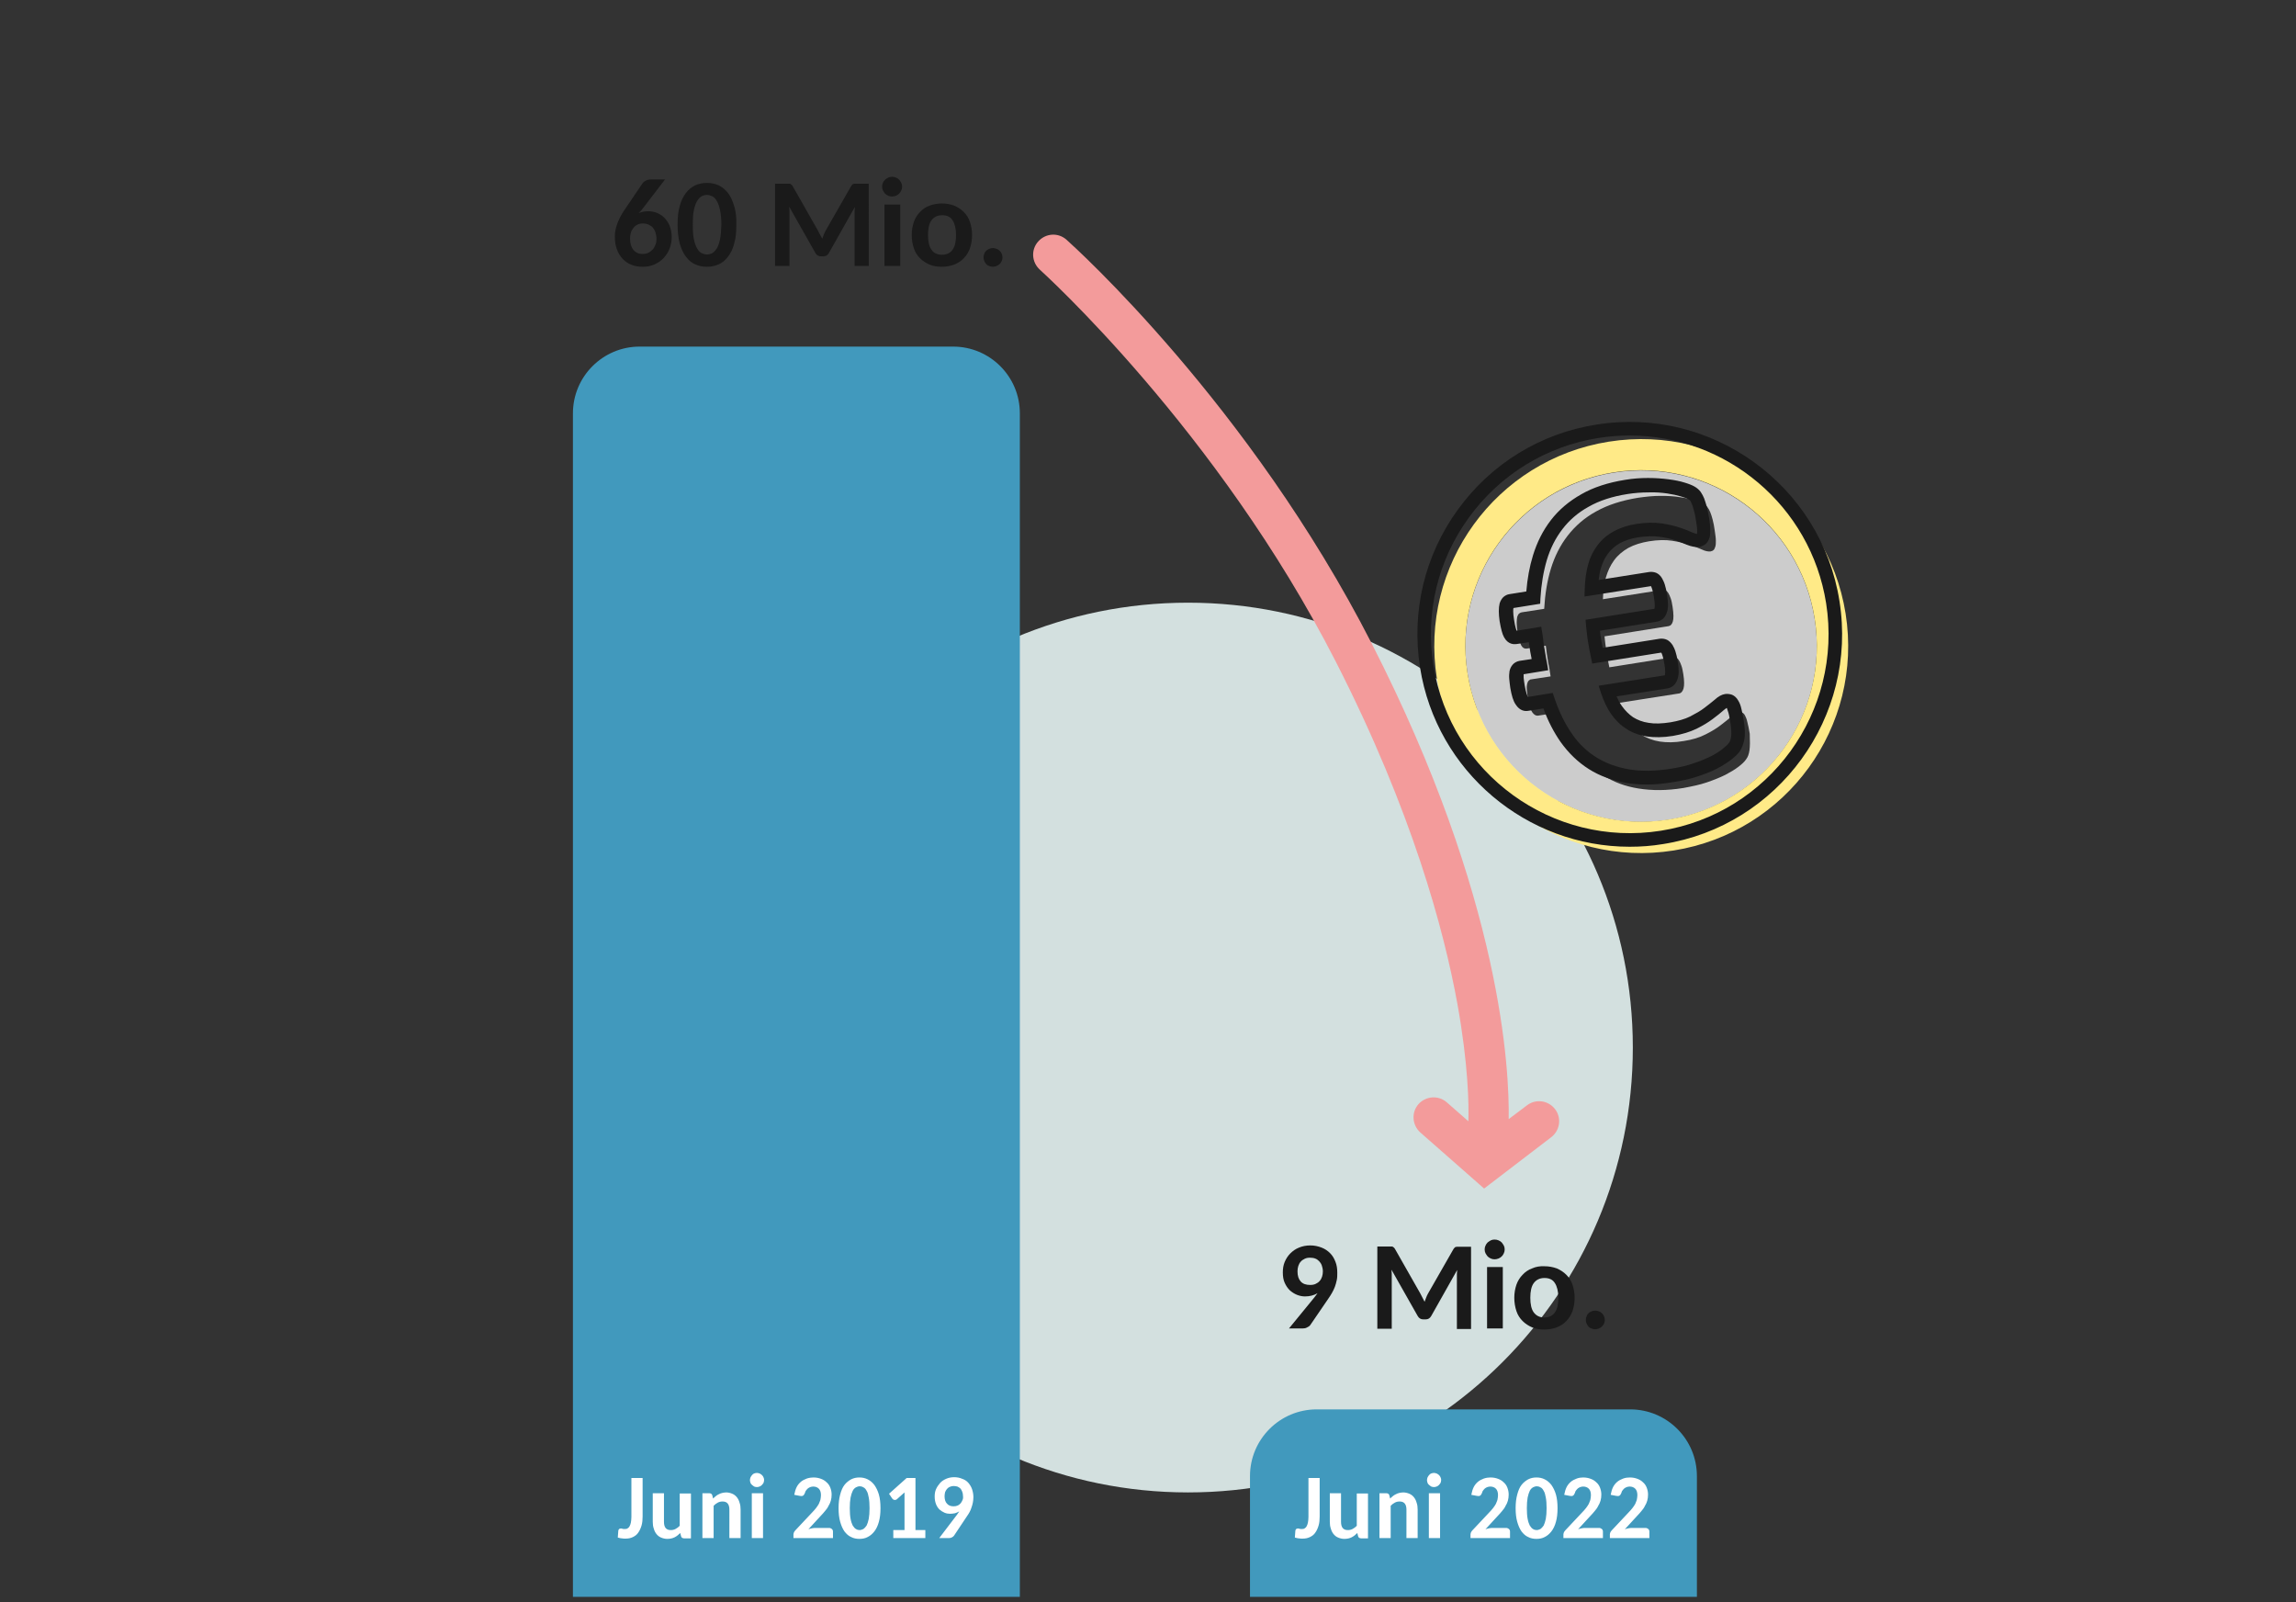
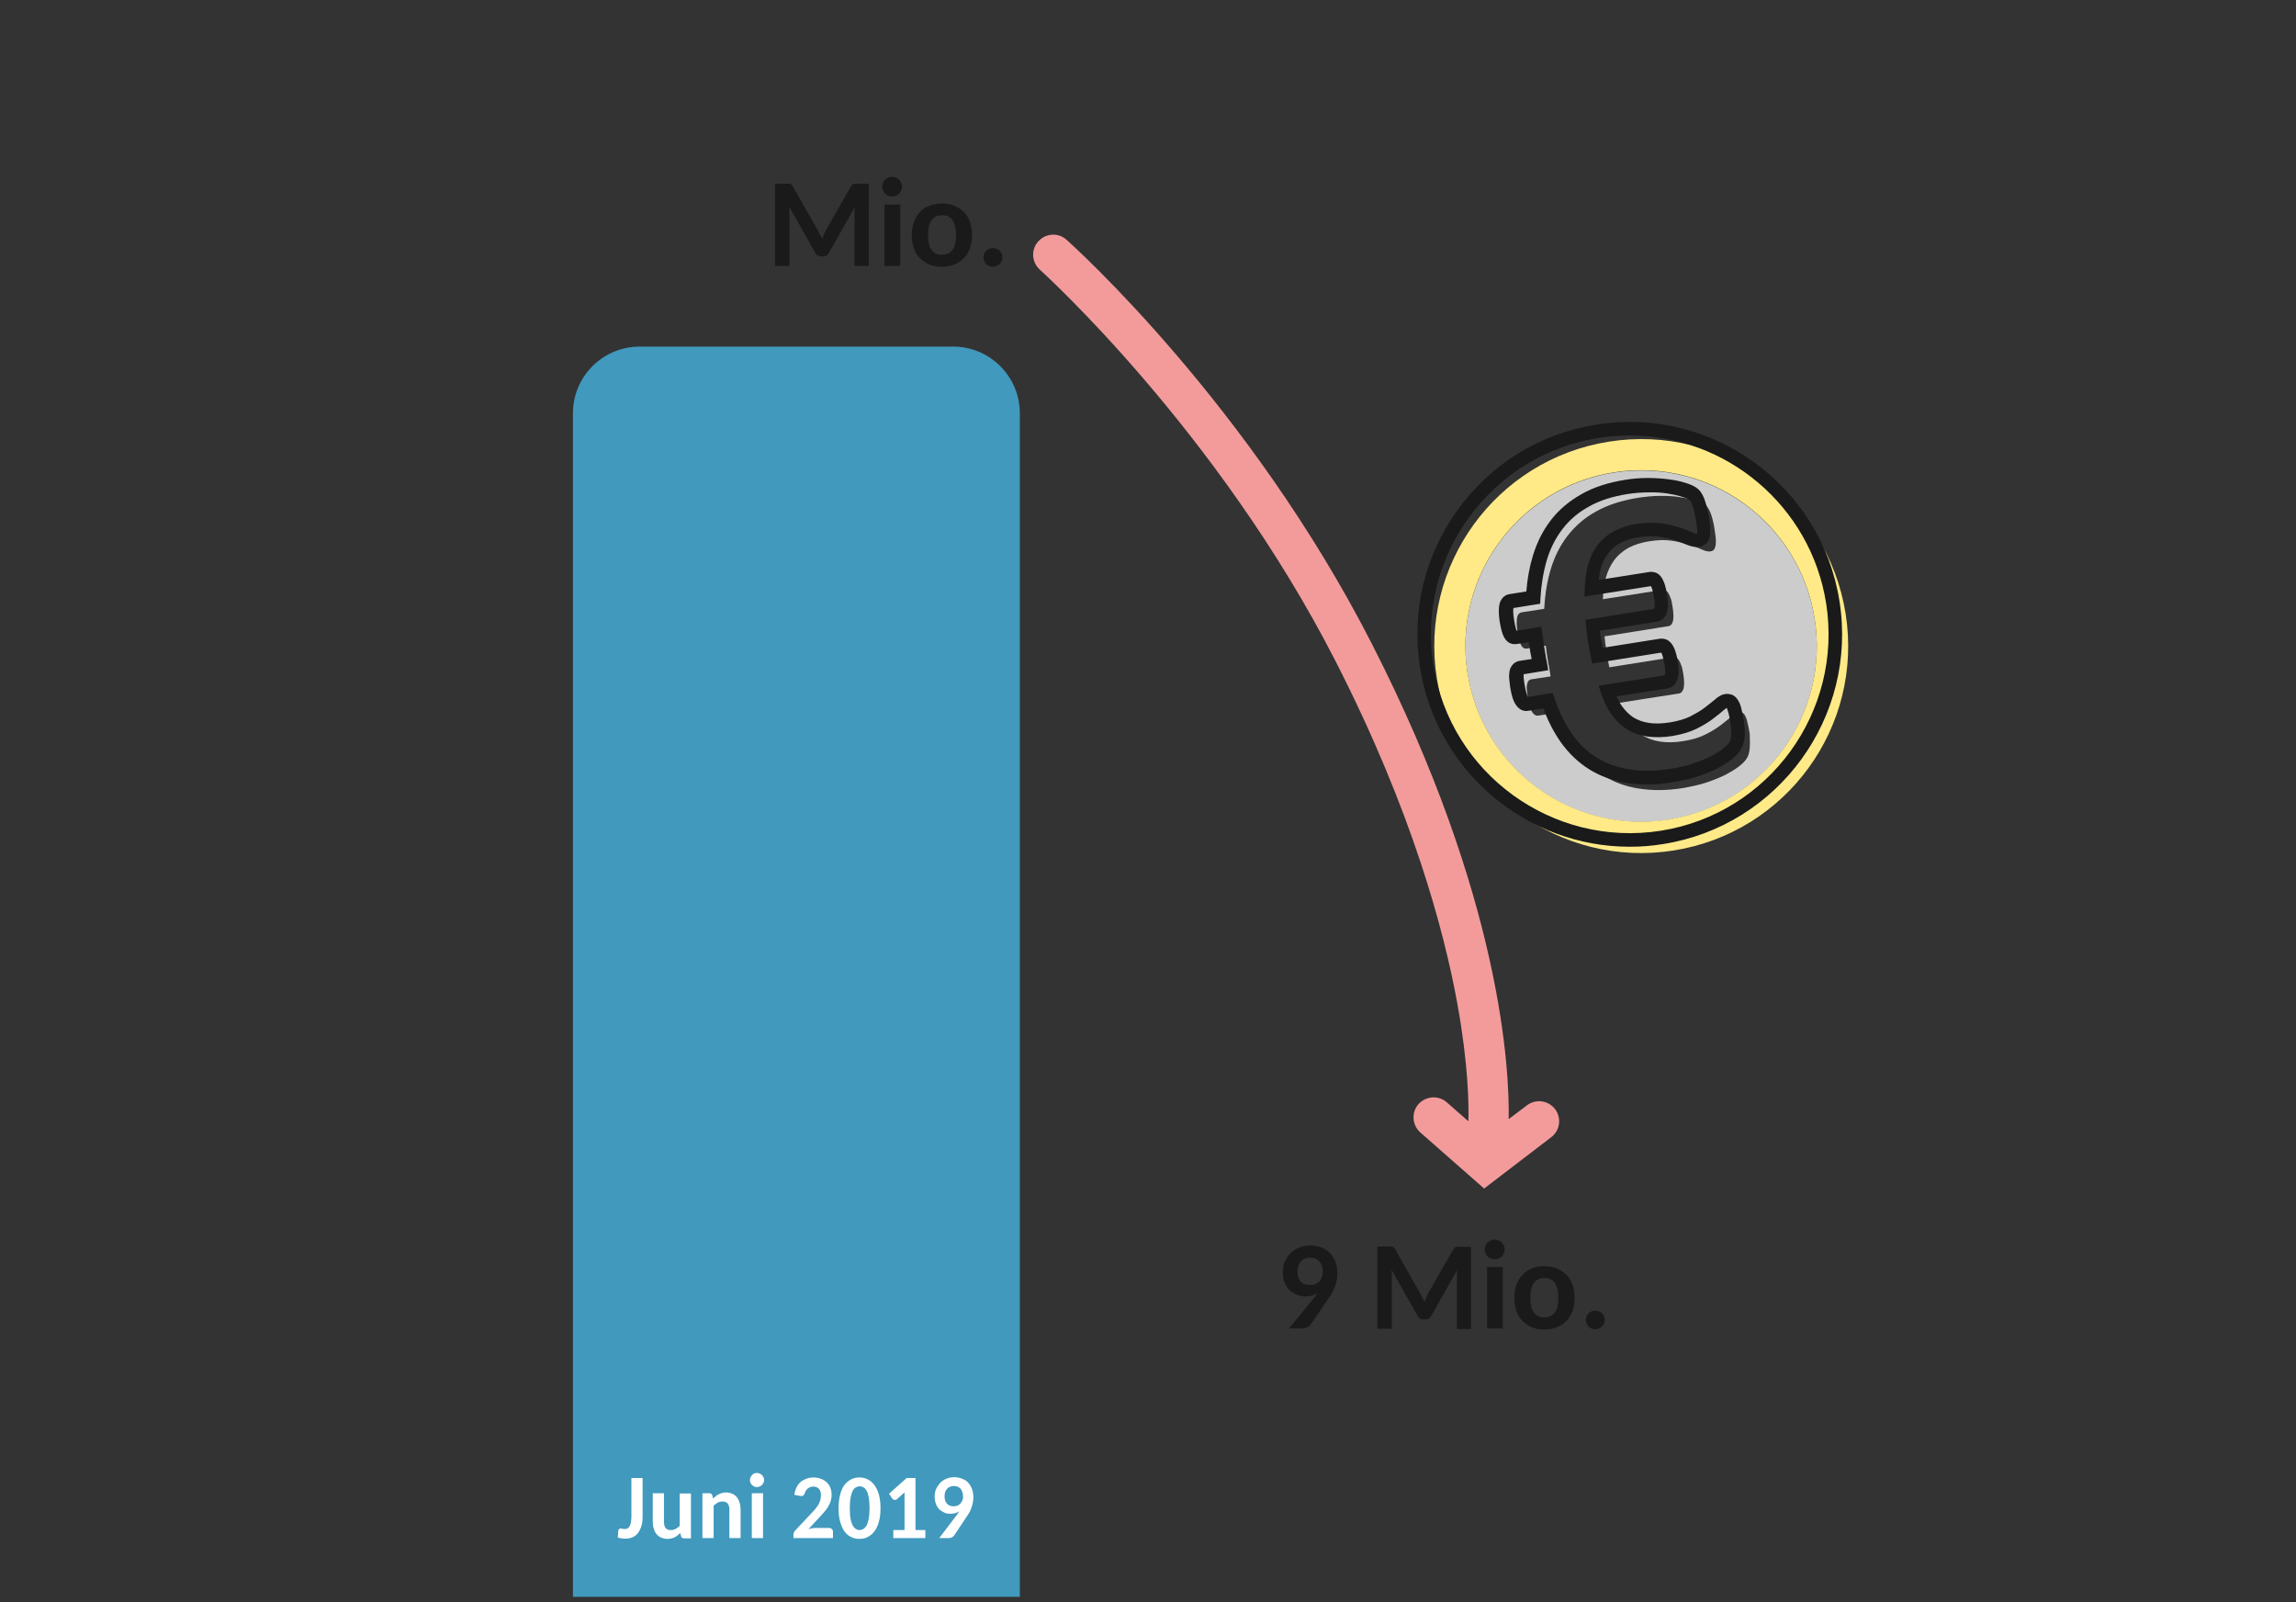
<svg xmlns="http://www.w3.org/2000/svg" version="1.1" id="Ebene_1" x="0px" y="0px" width="860px" height="600px" viewBox="0 0 860 600" style="enable-background:new 0 0 860 600;" xml:space="preserve">
  <rect x="0" y="0" width="860" height="600" fill="#333333" stroke="none" />
  <style type="text/css">
	.st0{fill:#D3E0DF;}
	.st1{fill:#1A1A1A;}
	.st2{fill:#4199BD;}
	.st3{fill:#FFFFFF;}
	.st4{fill:#CCCCCC;}
	.st5{fill:#FFEA87;}
	.st6{fill:#F39B9B;}
</style>
  <g>
    <g>
-       <path class="st0" d="M611.6,392.3c0,92-74.6,166.6-166.6,166.6c-92,0-166.6-74.6-166.6-166.6c0-92,74.6-166.6,166.6-166.6    C537,225.7,611.6,300.3,611.6,392.3L611.6,392.3z" />
-     </g>
+       </g>
    <g>
-       <path class="st1" d="M240.2,78.8l8.9-11.6h-5.2c-0.7,0-1.3,0.1-1.9,0.4c-0.6,0.3-1,0.6-1.3,1l-6.9,10.2c-1.2,1.7-2,3.4-2.6,5    c-0.6,1.6-0.9,3.2-0.9,4.7c0,1.7,0.2,3.3,0.7,4.7c0.5,1.4,1.2,2.6,2.1,3.6c0.9,1,2,1.8,3.3,2.3c1.3,0.6,2.8,0.8,4.4,0.8    c1.6,0,3.1-0.3,4.4-0.9c1.3-0.6,2.5-1.4,3.4-2.4c0.9-1,1.7-2.1,2.2-3.5c0.5-1.3,0.8-2.7,0.8-4.3c0-1.6-0.3-3-0.8-4.3    c-0.5-1.2-1.2-2.2-2-3c-0.8-0.8-1.8-1.4-2.8-1.8c-1.1-0.4-2.1-0.6-3.2-0.6c-0.7,0-1.3,0.1-1.9,0.2c-0.6,0.1-1.1,0.3-1.7,0.5    L240.2,78.8L240.2,78.8z M236.3,87.1c0.2-0.7,0.6-1.3,1-1.8c0.4-0.5,0.9-0.9,1.5-1.2c0.6-0.3,1.2-0.4,2-0.4c0.8,0,1.4,0.1,2.1,0.4    c0.6,0.3,1.2,0.6,1.6,1.1c0.4,0.5,0.8,1.1,1,1.8c0.2,0.7,0.4,1.5,0.4,2.4c0,0.8-0.1,1.6-0.4,2.3c-0.3,0.7-0.6,1.3-1.1,1.8    c-0.5,0.5-1,0.9-1.6,1.2c-0.6,0.3-1.3,0.4-2,0.4c-0.8,0-1.5-0.1-2.1-0.4c-0.6-0.3-1.1-0.7-1.5-1.2c-0.4-0.5-0.7-1.1-0.9-1.8    c-0.2-0.7-0.3-1.5-0.3-2.4C236,88.5,236.1,87.8,236.3,87.1L236.3,87.1z M275,77.2c-0.6-2-1.3-3.6-2.3-4.9c-1-1.3-2.2-2.2-3.5-2.9    c-1.4-0.6-2.8-0.9-4.4-0.9c-1.6,0-3,0.3-4.4,0.9c-1.3,0.6-2.5,1.6-3.5,2.9c-1,1.3-1.8,2.9-2.3,4.9c-0.6,2-0.8,4.3-0.8,7    c0,2.7,0.3,5,0.8,7c0.6,2,1.3,3.6,2.3,4.9c1,1.3,2.1,2.3,3.5,2.9c1.3,0.6,2.8,0.9,4.4,0.9c1.6,0,3-0.3,4.4-0.9    c1.4-0.6,2.5-1.6,3.5-2.9c1-1.3,1.8-2.9,2.3-4.9c0.6-2,0.8-4.3,0.8-7C275.9,81.5,275.6,79.1,275,77.2L275,77.2z M269.7,89.6    c-0.3,1.4-0.7,2.6-1.2,3.4c-0.5,0.8-1.1,1.4-1.7,1.8c-0.6,0.3-1.3,0.5-2,0.5c-0.7,0-1.3-0.2-2-0.5c-0.6-0.3-1.2-0.9-1.7-1.8    c-0.5-0.8-0.9-2-1.2-3.4c-0.3-1.4-0.4-3.2-0.4-5.5c0-2.2,0.1-4,0.4-5.4c0.3-1.4,0.7-2.6,1.2-3.4c0.5-0.8,1-1.4,1.7-1.8    c0.6-0.3,1.3-0.5,2-0.5c0.7,0,1.3,0.2,2,0.5c0.6,0.3,1.2,0.9,1.7,1.8c0.5,0.8,0.9,2,1.2,3.4c0.3,1.4,0.5,3.2,0.5,5.4    C270.1,86.4,270,88.2,269.7,89.6L269.7,89.6z" />
-     </g>
+       </g>
    <g>
      <path class="st1" d="M306.4,86.4l-9.5-16.7c-0.1-0.2-0.3-0.4-0.4-0.5c-0.1-0.1-0.3-0.2-0.4-0.3c-0.2-0.1-0.3-0.1-0.5-0.1    c-0.2,0-0.4,0-0.7,0h-4.6v30.8h5.4V80.3c0-0.4,0-0.9,0-1.4c0-0.5-0.1-1-0.1-1.5l9.8,17.3c0.5,0.9,1.2,1.3,2.1,1.3h0.9    c0.9,0,1.6-0.4,2.1-1.3l9.7-17.2c0,0.5-0.1,1-0.1,1.5c0,0.5,0,0.9,0,1.4v19.2h5.3V68.8h-4.6c-0.3,0-0.5,0-0.7,0    c-0.2,0-0.4,0.1-0.5,0.1c-0.2,0.1-0.3,0.1-0.4,0.3c-0.1,0.1-0.3,0.3-0.4,0.5l-9.5,16.6c-0.3,0.5-0.5,1-0.7,1.5    c-0.2,0.5-0.4,1-0.6,1.6C307.4,88.4,306.9,87.4,306.4,86.4L306.4,86.4L306.4,86.4z M331.3,76.6v23h5.9v-23H331.3L331.3,76.6z     M337.6,68.5c-0.2-0.4-0.5-0.8-0.8-1.2c-0.3-0.3-0.7-0.6-1.2-0.8c-0.5-0.2-0.9-0.3-1.5-0.3c-0.5,0-1,0.1-1.4,0.3    c-0.4,0.2-0.8,0.5-1.2,0.8c-0.3,0.3-0.6,0.7-0.8,1.2c-0.2,0.4-0.3,0.9-0.3,1.4s0.1,1,0.3,1.4c0.2,0.4,0.5,0.8,0.8,1.2    c0.3,0.3,0.7,0.6,1.2,0.8c0.4,0.2,0.9,0.3,1.4,0.3c0.5,0,1-0.1,1.5-0.3c0.5-0.2,0.9-0.5,1.2-0.8c0.3-0.3,0.6-0.7,0.8-1.2    c0.2-0.4,0.3-0.9,0.3-1.4S337.8,69,337.6,68.5L337.6,68.5z M348.2,77c-1.4,0.5-2.6,1.3-3.6,2.4c-1,1-1.8,2.3-2.3,3.7    c-0.5,1.5-0.8,3.1-0.8,4.9c0,1.8,0.3,3.5,0.8,5c0.5,1.5,1.3,2.7,2.3,3.7c1,1,2.2,1.8,3.6,2.4c1.4,0.6,2.9,0.8,4.6,0.8    c1.7,0,3.2-0.3,4.6-0.8c1.4-0.6,2.6-1.3,3.6-2.4c1-1,1.8-2.3,2.3-3.7c0.5-1.5,0.8-3.1,0.8-5c0-1.8-0.3-3.4-0.8-4.9    c-0.5-1.5-1.3-2.7-2.3-3.7c-1-1-2.2-1.8-3.6-2.4c-1.4-0.5-2.9-0.8-4.6-0.8C351.2,76.2,349.6,76.5,348.2,77L348.2,77z M348.9,93.5    c-0.9-1.2-1.3-3.1-1.3-5.5c0-2.4,0.4-4.3,1.3-5.5c0.9-1.2,2.2-1.9,4-1.9c1.8,0,3.1,0.6,3.9,1.9c0.8,1.2,1.3,3.1,1.3,5.5    c0,2.4-0.4,4.3-1.3,5.5c-0.8,1.2-2.2,1.9-3.9,1.9C351.1,95.4,349.7,94.8,348.9,93.5L348.9,93.5z M368.7,97.8    c0.2,0.4,0.4,0.8,0.7,1.1c0.3,0.3,0.7,0.6,1.1,0.7c0.4,0.2,0.9,0.3,1.4,0.3c0.5,0,1-0.1,1.4-0.3c0.4-0.2,0.8-0.4,1.1-0.7    c0.3-0.3,0.6-0.7,0.8-1.1c0.2-0.4,0.3-0.9,0.3-1.4c0-0.5-0.1-0.9-0.3-1.4c-0.2-0.4-0.4-0.8-0.8-1.1c-0.3-0.3-0.7-0.6-1.1-0.7    c-0.4-0.2-0.9-0.3-1.4-0.3c-0.5,0-1,0.1-1.4,0.3c-0.4,0.2-0.8,0.4-1.1,0.7c-0.3,0.3-0.6,0.7-0.7,1.1c-0.2,0.4-0.3,0.9-0.3,1.4    C368.4,96.9,368.5,97.3,368.7,97.8L368.7,97.8z" />
    </g>
    <g>
      <path class="st1" d="M482.8,497.5h5.1c0.6,0,1.2-0.1,1.7-0.4c0.5-0.2,0.9-0.5,1.2-0.9l6.7-9.8c0.5-0.7,1-1.5,1.4-2.2    c0.4-0.7,0.8-1.5,1.1-2.3c0.3-0.8,0.5-1.6,0.7-2.5c0.2-0.9,0.2-1.8,0.2-2.8c0-1.5-0.2-2.9-0.7-4.1c-0.5-1.3-1.1-2.3-2-3.2    c-0.9-0.9-1.9-1.6-3.2-2.1c-1.3-0.5-2.7-0.8-4.2-0.8c-1.6,0-3,0.3-4.2,0.8c-1.3,0.5-2.4,1.3-3.3,2.2c-0.9,0.9-1.6,2-2.1,3.2    c-0.5,1.2-0.7,2.5-0.7,3.9c0,1.5,0.2,2.8,0.7,3.9c0.5,1.1,1.1,2,1.9,2.8c0.8,0.7,1.7,1.3,2.7,1.7c1,0.4,2,0.6,3,0.6    c0.9,0,1.7-0.1,2.5-0.3c0.8-0.2,1.5-0.5,2.2-0.9c-0.2,0.3-0.4,0.5-0.6,0.8c-0.2,0.3-0.4,0.5-0.6,0.8L482.8,497.5L482.8,497.5z     M495.2,478.1c-0.2,0.6-0.5,1.2-0.9,1.6c-0.4,0.5-0.9,0.8-1.5,1.1s-1.3,0.4-2.1,0.4c-1.5,0-2.7-0.4-3.5-1.3    c-0.8-0.9-1.2-2.1-1.2-3.8c0-0.7,0.1-1.4,0.3-2c0.2-0.6,0.5-1.2,0.9-1.6c0.4-0.5,0.9-0.8,1.5-1.1c0.6-0.3,1.2-0.4,2-0.4    c0.7,0,1.4,0.1,1.9,0.3c0.6,0.2,1.1,0.6,1.5,1c0.4,0.4,0.8,1,1,1.6c0.2,0.6,0.4,1.4,0.4,2.2C495.5,476.8,495.4,477.5,495.2,478.1    L495.2,478.1z M532,484.4l-9.5-16.7c-0.1-0.2-0.3-0.4-0.4-0.5c-0.1-0.1-0.3-0.2-0.4-0.3c-0.2-0.1-0.3-0.1-0.5-0.1    c-0.2,0-0.4,0-0.7,0h-4.6v30.8h5.4v-19.2c0-0.4,0-0.9,0-1.4c0-0.5-0.1-1-0.1-1.5l9.8,17.3c0.5,0.9,1.2,1.3,2.1,1.3h0.9    c0.9,0,1.6-0.4,2.1-1.3l9.7-17.2c0,0.5-0.1,1-0.1,1.5c0,0.5,0,0.9,0,1.4v19.2h5.3v-30.8h-4.6c-0.3,0-0.5,0-0.7,0    c-0.2,0-0.4,0.1-0.5,0.1c-0.2,0.1-0.3,0.1-0.4,0.3c-0.1,0.1-0.3,0.3-0.4,0.5l-9.5,16.6c-0.3,0.5-0.5,1-0.7,1.5    c-0.2,0.5-0.4,1-0.6,1.6C533,486.4,532.5,485.3,532,484.4L532,484.4L532,484.4z M557,474.5v23h5.9v-23H557L557,474.5z     M563.3,466.5c-0.2-0.4-0.5-0.8-0.8-1.2c-0.3-0.3-0.7-0.6-1.2-0.8c-0.5-0.2-0.9-0.3-1.5-0.3c-0.5,0-1,0.1-1.4,0.3    c-0.4,0.2-0.8,0.5-1.2,0.8c-0.3,0.3-0.6,0.7-0.8,1.2c-0.2,0.4-0.3,0.9-0.3,1.4s0.1,1,0.3,1.4c0.2,0.4,0.5,0.8,0.8,1.2    c0.3,0.3,0.7,0.6,1.2,0.8c0.4,0.2,0.9,0.3,1.4,0.3c0.5,0,1-0.1,1.5-0.3c0.5-0.2,0.9-0.5,1.2-0.8c0.3-0.3,0.6-0.7,0.8-1.2    c0.2-0.4,0.3-0.9,0.3-1.4S563.5,466.9,563.3,466.5L563.3,466.5z M573.9,475c-1.4,0.5-2.6,1.3-3.6,2.4c-1,1-1.8,2.3-2.3,3.7    c-0.5,1.5-0.8,3.1-0.8,4.9c0,1.8,0.3,3.5,0.8,5c0.5,1.5,1.3,2.7,2.3,3.7c1,1,2.2,1.8,3.6,2.4c1.4,0.6,2.9,0.8,4.6,0.8    c1.7,0,3.2-0.3,4.6-0.8c1.4-0.6,2.6-1.3,3.6-2.4c1-1,1.8-2.3,2.3-3.7c0.5-1.5,0.8-3.1,0.8-5c0-1.8-0.3-3.4-0.8-4.9    c-0.5-1.5-1.3-2.7-2.3-3.7c-1-1-2.2-1.8-3.6-2.4c-1.4-0.5-2.9-0.8-4.6-0.8C576.8,474.1,575.2,474.4,573.9,475L573.9,475z     M574.5,491.5c-0.9-1.2-1.3-3.1-1.3-5.5c0-2.4,0.4-4.3,1.3-5.5c0.9-1.2,2.2-1.9,4-1.9c1.8,0,3.1,0.6,3.9,1.9    c0.8,1.2,1.3,3.1,1.3,5.5c0,2.4-0.4,4.3-1.3,5.5c-0.8,1.2-2.2,1.9-3.9,1.9C576.7,493.4,575.4,492.7,574.5,491.5L574.5,491.5z     M594.3,495.7c0.2,0.4,0.4,0.8,0.7,1.1c0.3,0.3,0.7,0.6,1.1,0.7c0.4,0.2,0.9,0.3,1.4,0.3c0.5,0,1-0.1,1.4-0.3    c0.4-0.2,0.8-0.4,1.1-0.7c0.3-0.3,0.6-0.7,0.8-1.1c0.2-0.4,0.3-0.9,0.3-1.4c0-0.5-0.1-0.9-0.3-1.4c-0.2-0.4-0.4-0.8-0.8-1.1    c-0.3-0.3-0.7-0.6-1.1-0.7c-0.4-0.2-0.9-0.3-1.4-0.3c-0.5,0-1,0.1-1.4,0.3c-0.4,0.2-0.8,0.4-1.1,0.7c-0.3,0.3-0.6,0.7-0.7,1.1    c-0.2,0.4-0.3,0.9-0.3,1.4C594,494.8,594.1,495.3,594.3,495.7L594.3,495.7z" />
    </g>
    <g>
      <path class="st2" d="M239.6,129.8c-13.8,0-25,11.2-25,25V598H382V154.8c0-13.8-11.2-25-25-25H239.6L239.6,129.8z" />
    </g>
    <g>
-       <path class="st2" d="M493.2,527.8c-13.8,0-25,11.2-25,25V598h167.4v-45.2c0-13.8-11.2-25-25-25H493.2L493.2,527.8z" />
-     </g>
+       </g>
    <g>
      <path class="st3" d="M240.8,553.5h-4.3v14.6c0,0.8-0.1,1.5-0.2,2.1c-0.1,0.6-0.3,1-0.5,1.4c-0.2,0.4-0.5,0.6-0.8,0.8    c-0.3,0.2-0.7,0.2-1.1,0.2c-0.3,0-0.6,0-0.8-0.1c-0.2-0.1-0.4-0.1-0.5-0.1c-0.3,0-0.5,0.1-0.7,0.2c-0.2,0.2-0.2,0.3-0.3,0.6    l-0.2,2.6c0.5,0.1,1,0.3,1.5,0.3c0.5,0.1,1,0.1,1.4,0.1c1.1,0,2-0.2,2.8-0.6c0.8-0.4,1.5-0.9,2-1.7c0.5-0.7,0.9-1.6,1.2-2.6    c0.3-1,0.4-2.2,0.4-3.4V553.5L240.8,553.5z M244.5,559.2v10.7c0,0.9,0.1,1.8,0.4,2.6c0.2,0.8,0.6,1.5,1,2c0.5,0.6,1,1,1.7,1.3    c0.7,0.3,1.5,0.5,2.3,0.5c1.1,0,2-0.2,2.8-0.6c0.8-0.4,1.5-1,2.1-1.6l0.3,1.2c0.1,0.3,0.2,0.5,0.4,0.6c0.2,0.1,0.4,0.2,0.7,0.2    h2.6v-16.8h-4.2v12.1c-0.5,0.5-1,0.9-1.6,1.2c-0.6,0.3-1.1,0.4-1.8,0.4c-0.9,0-1.5-0.3-1.9-0.8c-0.4-0.5-0.6-1.3-0.6-2.3v-10.7    H244.5L244.5,559.2z M267.3,576v-12.1c0.5-0.5,1-0.9,1.6-1.2c0.6-0.3,1.1-0.4,1.8-0.4c0.9,0,1.5,0.3,1.9,0.8    c0.4,0.5,0.6,1.3,0.6,2.2V576h4.2v-10.7c0-0.9-0.1-1.8-0.4-2.6c-0.2-0.8-0.6-1.5-1-2c-0.5-0.6-1-1-1.7-1.3    c-0.7-0.3-1.5-0.5-2.3-0.5c-0.5,0-1,0.1-1.5,0.2c-0.5,0.1-0.9,0.3-1.3,0.5c-0.4,0.2-0.8,0.4-1.1,0.7c-0.4,0.3-0.7,0.6-1,0.9    l-0.3-1.2c-0.1-0.3-0.2-0.5-0.4-0.6c-0.2-0.1-0.4-0.2-0.7-0.2h-2.6V576H267.3L267.3,576z M281.6,559.2V576h4.2v-16.8H281.6    L281.6,559.2z M286,553.3c-0.1-0.3-0.3-0.6-0.6-0.9c-0.2-0.2-0.5-0.4-0.9-0.6c-0.3-0.1-0.7-0.2-1-0.2c-0.4,0-0.7,0.1-1,0.2    c-0.3,0.1-0.6,0.3-0.8,0.6c-0.2,0.2-0.4,0.5-0.6,0.9c-0.1,0.3-0.2,0.7-0.2,1s0.1,0.7,0.2,1c0.1,0.3,0.3,0.6,0.6,0.8    c0.2,0.2,0.5,0.4,0.8,0.6c0.3,0.1,0.6,0.2,1,0.2c0.4,0,0.7-0.1,1-0.2c0.3-0.1,0.6-0.3,0.9-0.6c0.2-0.2,0.4-0.5,0.6-0.8    c0.1-0.3,0.2-0.7,0.2-1S286.2,553.7,286,553.3L286,553.3z M302.2,553.7c-0.8,0.3-1.6,0.7-2.2,1.2c-0.6,0.5-1.2,1.2-1.6,2    c-0.4,0.8-0.7,1.8-0.9,2.9l2.1,0.4c0.5,0.1,0.9,0.1,1.2-0.1c0.3-0.2,0.5-0.5,0.7-1c0.1-0.3,0.2-0.7,0.4-0.9    c0.2-0.3,0.4-0.5,0.7-0.8c0.3-0.2,0.6-0.4,0.9-0.5c0.3-0.1,0.7-0.2,1.1-0.2c0.9,0,1.6,0.3,2.1,0.8c0.5,0.5,0.8,1.3,0.8,2.4    c0,0.6-0.1,1.1-0.2,1.7c-0.1,0.5-0.4,1-0.6,1.6c-0.3,0.5-0.6,1-1,1.5c-0.4,0.5-0.9,1.1-1.4,1.6l-6.3,6.7c-0.3,0.3-0.4,0.5-0.6,0.8    c-0.1,0.3-0.2,0.6-0.2,0.8v1.4H312v-2.4c0-0.4-0.1-0.7-0.4-1c-0.3-0.2-0.6-0.4-1-0.4h-4.9c-0.4,0-0.9,0-1.4,0.1    c-0.5,0.1-1,0.2-1.5,0.4l4.6-5c0.6-0.6,1.1-1.2,1.6-1.8c0.5-0.6,1-1.2,1.3-1.9c0.4-0.6,0.7-1.3,0.9-2c0.2-0.7,0.3-1.5,0.3-2.3    c0-1-0.2-1.8-0.5-2.6c-0.3-0.8-0.8-1.5-1.4-2c-0.6-0.6-1.3-1-2.1-1.3c-0.8-0.3-1.7-0.5-2.8-0.5C304,553.3,303.1,553.4,302.2,553.7    L302.2,553.7z M329.2,559.7c-0.4-1.4-1-2.6-1.7-3.6c-0.7-0.9-1.5-1.6-2.5-2.1c-1-0.5-2-0.7-3.1-0.7s-2.1,0.2-3.1,0.7    c-0.9,0.5-1.8,1.2-2.5,2.1c-0.7,0.9-1.2,2.1-1.6,3.6s-0.6,3.1-0.6,5.1c0,2,0.2,3.7,0.6,5.1c0.4,1.4,0.9,2.6,1.6,3.6    c0.7,0.9,1.5,1.7,2.5,2.1c0.9,0.5,2,0.7,3.1,0.7s2.2-0.2,3.1-0.7c1-0.5,1.8-1.2,2.5-2.1c0.7-0.9,1.3-2.1,1.7-3.6    c0.4-1.4,0.6-3.1,0.6-5.1C329.8,562.8,329.6,561.1,329.2,559.7L329.2,559.7z M325.4,568.8c-0.2,1-0.5,1.9-0.8,2.5    c-0.4,0.6-0.8,1-1.2,1.3c-0.5,0.2-0.9,0.4-1.4,0.4c-0.5,0-0.9-0.1-1.4-0.4c-0.4-0.2-0.8-0.7-1.2-1.3c-0.3-0.6-0.6-1.4-0.8-2.5    c-0.2-1-0.3-2.4-0.3-4c0-1.6,0.1-2.9,0.3-4c0.2-1,0.5-1.9,0.8-2.5c0.3-0.6,0.7-1,1.2-1.3c0.4-0.2,0.9-0.4,1.4-0.4    c0.5,0,0.9,0.1,1.4,0.4c0.5,0.2,0.9,0.7,1.2,1.3c0.4,0.6,0.6,1.4,0.8,2.5c0.2,1,0.3,2.4,0.3,4    C325.7,566.4,325.6,567.7,325.4,568.8L325.4,568.8z M334.7,576h11.9v-3h-3.7v-19.5h-3.3l-6.6,5.9l1.2,1.8c0.1,0.1,0.2,0.2,0.3,0.3    c0.1,0.1,0.3,0.1,0.4,0.2c0.2,0,0.3,0,0.5,0c0.2,0,0.4-0.1,0.6-0.3l2.8-2.5c0,0.6,0,1.1,0,1.6V573h-4.2V576L334.7,576z M351.8,576    h3.6c0.5,0,0.9-0.1,1.2-0.3c0.4-0.2,0.6-0.4,0.8-0.7l4.8-7.2c0.4-0.5,0.7-1.1,1-1.6c0.3-0.5,0.5-1.1,0.7-1.7    c0.2-0.6,0.4-1.2,0.5-1.8c0.1-0.6,0.2-1.3,0.2-2c0-1.1-0.2-2.1-0.5-3c-0.3-0.9-0.8-1.7-1.4-2.4c-0.6-0.7-1.4-1.2-2.3-1.5    c-0.9-0.4-1.9-0.6-3-0.6c-1.1,0-2.1,0.2-3,0.6c-0.9,0.4-1.7,0.9-2.3,1.6c-0.6,0.7-1.1,1.4-1.5,2.3c-0.4,0.9-0.5,1.8-0.5,2.8    c0,1.1,0.2,2,0.5,2.8c0.3,0.8,0.8,1.5,1.3,2c0.6,0.5,1.2,0.9,1.9,1.2c0.7,0.3,1.4,0.4,2.1,0.4c0.6,0,1.2-0.1,1.8-0.2    c0.6-0.2,1.1-0.4,1.6-0.7c-0.1,0.2-0.3,0.4-0.4,0.6c-0.1,0.2-0.3,0.4-0.4,0.6L351.8,576L351.8,576z M360.5,561.8    c-0.2,0.5-0.4,0.8-0.7,1.2c-0.3,0.3-0.6,0.6-1.1,0.8c-0.4,0.2-0.9,0.3-1.5,0.3c-1.1,0-1.9-0.3-2.5-1c-0.6-0.6-0.9-1.6-0.9-2.8    c0-0.5,0.1-1,0.2-1.5c0.2-0.5,0.4-0.8,0.7-1.2c0.3-0.3,0.6-0.6,1.1-0.8s0.9-0.3,1.4-0.3c0.5,0,1,0.1,1.4,0.2    c0.4,0.2,0.8,0.4,1.1,0.7c0.3,0.3,0.5,0.7,0.7,1.2c0.2,0.5,0.3,1,0.3,1.6C360.8,560.9,360.7,561.4,360.5,561.8L360.5,561.8z" />
    </g>
    <g>
-       <path class="st3" d="M494.4,553.5h-4.3v14.6c0,0.8-0.1,1.5-0.2,2.1c-0.1,0.6-0.3,1-0.5,1.4c-0.2,0.4-0.5,0.6-0.8,0.8    c-0.3,0.2-0.7,0.2-1.1,0.2c-0.3,0-0.6,0-0.8-0.1c-0.2-0.1-0.4-0.1-0.5-0.1c-0.3,0-0.5,0.1-0.7,0.2c-0.2,0.2-0.2,0.3-0.3,0.6    l-0.2,2.6c0.5,0.1,1,0.3,1.5,0.3c0.5,0.1,1,0.1,1.4,0.1c1.1,0,2-0.2,2.8-0.6c0.8-0.4,1.5-0.9,2-1.7c0.5-0.7,0.9-1.6,1.2-2.6    c0.3-1,0.4-2.2,0.4-3.4V553.5L494.4,553.5z M498.1,559.2v10.7c0,0.9,0.1,1.8,0.4,2.6c0.2,0.8,0.6,1.5,1,2c0.5,0.6,1,1,1.7,1.3    c0.7,0.3,1.5,0.5,2.3,0.5c1.1,0,2-0.2,2.8-0.6c0.8-0.4,1.5-1,2.1-1.6l0.3,1.2c0.1,0.3,0.2,0.5,0.4,0.6c0.2,0.1,0.4,0.2,0.7,0.2    h2.6v-16.8h-4.2v12.1c-0.5,0.5-1,0.9-1.6,1.2c-0.6,0.3-1.1,0.4-1.8,0.4c-0.9,0-1.5-0.3-1.9-0.8c-0.4-0.5-0.6-1.3-0.6-2.3v-10.7    H498.1L498.1,559.2z M520.9,576v-12.1c0.5-0.5,1-0.9,1.6-1.2c0.6-0.3,1.1-0.4,1.8-0.4c0.9,0,1.5,0.3,1.9,0.8    c0.4,0.5,0.6,1.3,0.6,2.2V576h4.2v-10.7c0-0.9-0.1-1.8-0.4-2.6c-0.2-0.8-0.6-1.5-1-2c-0.5-0.6-1-1-1.7-1.3    c-0.7-0.3-1.5-0.5-2.3-0.5c-0.5,0-1,0.1-1.5,0.2c-0.5,0.1-0.9,0.3-1.3,0.5c-0.4,0.2-0.8,0.4-1.1,0.7c-0.4,0.3-0.7,0.6-1,0.9    l-0.3-1.2c-0.1-0.3-0.2-0.5-0.4-0.6c-0.2-0.1-0.4-0.2-0.7-0.2h-2.6V576H520.9L520.9,576z M535.2,559.2V576h4.2v-16.8H535.2    L535.2,559.2z M539.6,553.3c-0.1-0.3-0.3-0.6-0.6-0.9c-0.2-0.2-0.5-0.4-0.9-0.6c-0.3-0.1-0.7-0.2-1-0.2c-0.4,0-0.7,0.1-1,0.2    c-0.3,0.1-0.6,0.3-0.8,0.6c-0.2,0.2-0.4,0.5-0.6,0.9c-0.1,0.3-0.2,0.7-0.2,1s0.1,0.7,0.2,1c0.1,0.3,0.3,0.6,0.6,0.8    c0.2,0.2,0.5,0.4,0.8,0.6c0.3,0.1,0.6,0.2,1,0.2c0.4,0,0.7-0.1,1-0.2c0.3-0.1,0.6-0.3,0.9-0.6c0.2-0.2,0.4-0.5,0.6-0.8    c0.1-0.3,0.2-0.7,0.2-1S539.8,553.7,539.6,553.3L539.6,553.3z M555.8,553.7c-0.8,0.3-1.6,0.7-2.2,1.2c-0.6,0.5-1.2,1.2-1.6,2    c-0.4,0.8-0.7,1.8-0.9,2.9l2.1,0.4c0.5,0.1,0.9,0.1,1.2-0.1c0.3-0.2,0.5-0.5,0.7-1c0.1-0.3,0.2-0.7,0.4-0.9    c0.2-0.3,0.4-0.5,0.7-0.8c0.3-0.2,0.6-0.4,0.9-0.5c0.3-0.1,0.7-0.2,1.1-0.2c0.9,0,1.6,0.3,2.1,0.8c0.5,0.5,0.8,1.3,0.8,2.4    c0,0.6-0.1,1.1-0.2,1.7c-0.1,0.5-0.4,1-0.6,1.6c-0.3,0.5-0.6,1-1,1.5c-0.4,0.5-0.9,1.1-1.4,1.6l-6.3,6.7c-0.3,0.3-0.4,0.5-0.6,0.8    c-0.1,0.3-0.2,0.6-0.2,0.8v1.4h14.8v-2.4c0-0.4-0.1-0.7-0.4-1c-0.3-0.2-0.6-0.4-1-0.4h-4.9c-0.4,0-0.9,0-1.4,0.1    c-0.5,0.1-1,0.2-1.5,0.4l4.6-5c0.6-0.6,1.1-1.2,1.6-1.8c0.5-0.6,1-1.2,1.3-1.9c0.4-0.6,0.7-1.3,0.9-2c0.2-0.7,0.3-1.5,0.3-2.3    c0-1-0.2-1.8-0.5-2.6c-0.3-0.8-0.8-1.5-1.4-2c-0.6-0.6-1.3-1-2.1-1.3c-0.8-0.3-1.7-0.5-2.8-0.5    C557.5,553.3,556.7,553.4,555.8,553.7L555.8,553.7z M582.8,559.7c-0.4-1.4-1-2.6-1.7-3.6c-0.7-0.9-1.5-1.6-2.5-2.1    c-1-0.5-2-0.7-3.1-0.7s-2.1,0.2-3.1,0.7c-0.9,0.5-1.8,1.2-2.5,2.1c-0.7,0.9-1.2,2.1-1.6,3.6s-0.6,3.1-0.6,5.1c0,2,0.2,3.7,0.6,5.1    c0.4,1.4,0.9,2.6,1.6,3.6c0.7,0.9,1.5,1.7,2.5,2.1c0.9,0.5,2,0.7,3.1,0.7s2.2-0.2,3.1-0.7c1-0.5,1.8-1.2,2.5-2.1    c0.7-0.9,1.3-2.1,1.7-3.6c0.4-1.4,0.6-3.1,0.6-5.1C583.4,562.8,583.2,561.1,582.8,559.7L582.8,559.7z M579,568.8    c-0.2,1-0.5,1.9-0.8,2.5c-0.4,0.6-0.8,1-1.2,1.3c-0.5,0.2-0.9,0.4-1.4,0.4c-0.5,0-0.9-0.1-1.4-0.4c-0.4-0.2-0.8-0.7-1.2-1.3    c-0.3-0.6-0.6-1.4-0.8-2.5c-0.2-1-0.3-2.4-0.3-4c0-1.6,0.1-2.9,0.3-4c0.2-1,0.5-1.9,0.8-2.5c0.3-0.6,0.7-1,1.2-1.3    c0.4-0.2,0.9-0.4,1.4-0.4c0.5,0,0.9,0.1,1.4,0.4c0.5,0.2,0.9,0.7,1.2,1.3c0.4,0.6,0.6,1.4,0.8,2.5c0.2,1,0.3,2.4,0.3,4    C579.3,566.4,579.2,567.7,579,568.8L579,568.8z M590.6,553.7c-0.8,0.3-1.6,0.7-2.2,1.2c-0.6,0.5-1.2,1.2-1.6,2    c-0.4,0.8-0.7,1.8-0.9,2.9l2.1,0.4c0.5,0.1,0.9,0.1,1.2-0.1c0.3-0.2,0.5-0.5,0.7-1c0.1-0.3,0.2-0.7,0.4-0.9    c0.2-0.3,0.4-0.5,0.7-0.8c0.3-0.2,0.6-0.4,0.9-0.5c0.3-0.1,0.7-0.2,1.1-0.2c0.9,0,1.6,0.3,2.1,0.8c0.5,0.5,0.8,1.3,0.8,2.4    c0,0.6-0.1,1.1-0.2,1.7c-0.1,0.5-0.4,1-0.6,1.6c-0.3,0.5-0.6,1-1,1.5c-0.4,0.5-0.9,1.1-1.4,1.6l-6.3,6.7c-0.3,0.3-0.4,0.5-0.6,0.8    c-0.1,0.3-0.2,0.6-0.2,0.8v1.4h14.8v-2.4c0-0.4-0.1-0.7-0.4-1c-0.3-0.2-0.6-0.4-1-0.4H594c-0.4,0-0.9,0-1.4,0.1    c-0.5,0.1-1,0.2-1.5,0.4l4.6-5c0.6-0.6,1.1-1.2,1.6-1.8c0.5-0.6,1-1.2,1.3-1.9c0.4-0.6,0.7-1.3,0.9-2c0.2-0.7,0.3-1.5,0.3-2.3    c0-1-0.2-1.8-0.5-2.6c-0.3-0.8-0.8-1.5-1.4-2c-0.6-0.6-1.3-1-2.1-1.3c-0.8-0.3-1.7-0.5-2.8-0.5    C592.3,553.3,591.4,553.4,590.6,553.7L590.6,553.7z M608,553.7c-0.8,0.3-1.6,0.7-2.2,1.2c-0.6,0.5-1.2,1.2-1.6,2    c-0.4,0.8-0.7,1.8-0.9,2.9l2.1,0.4c0.5,0.1,0.9,0.1,1.2-0.1c0.3-0.2,0.5-0.5,0.7-1c0.1-0.3,0.2-0.7,0.4-0.9    c0.2-0.3,0.4-0.5,0.7-0.8c0.3-0.2,0.6-0.4,0.9-0.5c0.3-0.1,0.7-0.2,1.1-0.2c0.9,0,1.6,0.3,2.1,0.8c0.5,0.5,0.8,1.3,0.8,2.4    c0,0.6-0.1,1.1-0.2,1.7c-0.1,0.5-0.4,1-0.6,1.6c-0.3,0.5-0.6,1-1,1.5c-0.4,0.5-0.9,1.1-1.4,1.6l-6.3,6.7c-0.3,0.3-0.4,0.5-0.6,0.8    c-0.1,0.3-0.2,0.6-0.2,0.8v1.4h14.8v-2.4c0-0.4-0.1-0.7-0.4-1c-0.3-0.2-0.6-0.4-1-0.4h-4.9c-0.4,0-0.9,0-1.4,0.1    c-0.5,0.1-1,0.2-1.5,0.4l4.6-5c0.6-0.6,1.1-1.2,1.6-1.8c0.5-0.6,1-1.2,1.3-1.9c0.4-0.6,0.7-1.3,0.9-2c0.2-0.7,0.3-1.5,0.3-2.3    c0-1-0.2-1.8-0.5-2.6c-0.3-0.8-0.8-1.5-1.4-2c-0.6-0.6-1.3-1-2.1-1.3c-0.8-0.3-1.7-0.5-2.8-0.5C609.7,553.3,608.8,553.4,608,553.7    L608,553.7z" />
-     </g>
+       </g>
    <g>
      <path class="st4" d="M604.4,177c-35.9,5.7-60.4,39.4-54.7,75.3c5.7,35.9,39.4,60.4,75.3,54.7c35.9-5.7,60.4-39.4,54.7-75.3    C674,195.8,640.3,171.3,604.4,177L604.4,177z M655.3,280.9c-0.2,1.5-0.6,2.6-1.3,3.5c-0.6,0.9-1.6,1.8-2.9,2.8c-1.3,1-3,2-4.9,3    c-2,1-4.3,1.9-6.9,2.8c-2.6,0.9-5.6,1.5-8.8,2.1c-6.1,1-11.7,1-16.7,0.2c-5-0.8-9.4-2.4-13.2-4.9c-3.8-2.4-7.1-5.6-9.9-9.6    c-2.8-4-5.1-8.6-6.8-14l-7.8,1.2c-0.8,0.1-1.5-0.3-2.2-1.3c-0.7-1-1.2-2.7-1.6-5.2c-0.2-1.2-0.3-2.3-0.4-3.2    c-0.1-0.9,0-1.6,0.1-2.1c0.1-0.5,0.3-1,0.6-1.3c0.3-0.3,0.6-0.5,1-0.5l7.2-1.1c-0.1-0.8-0.3-1.7-0.4-2.6c-0.2-0.9-0.3-1.8-0.5-2.6    c-0.2-1.1-0.3-2.2-0.5-3.2c-0.1-1.1-0.3-2.1-0.4-3.1l-7.2,1.1c-0.8,0.1-1.5-0.3-2-1.2c-0.5-0.9-1-2.7-1.4-5.2    c-0.2-1.3-0.3-2.4-0.3-3.3c0-0.9,0.1-1.6,0.2-2.2c0.2-0.6,0.4-1,0.7-1.2c0.3-0.3,0.6-0.4,1-0.5l8.4-1.3c0.3-5.4,1.1-10.4,2.5-15    c1.4-4.6,3.5-8.8,6.3-12.4c2.8-3.6,6.3-6.7,10.7-9.1c4.3-2.4,9.5-4.1,15.7-5.1c2.8-0.4,5.6-0.7,8.3-0.7c2.7,0,5.2,0.1,7.4,0.5    c2.2,0.3,4.1,0.7,5.6,1.2c1.5,0.5,2.6,0.9,3.2,1.3c0.7,0.4,1.2,0.8,1.5,1.3c0.4,0.5,0.7,1.1,1,1.8c0.3,0.7,0.6,1.7,0.9,2.8    c0.3,1.2,0.6,2.6,0.8,4.2c0.2,1.5,0.4,2.7,0.4,3.6c0,0.9,0,1.7-0.2,2.3c-0.2,0.6-0.4,1.1-0.7,1.3c-0.3,0.3-0.7,0.4-1.1,0.5    c-0.9,0.1-1.9-0.1-3.2-0.7c-1.3-0.6-2.9-1.2-4.7-1.8c-1.9-0.6-4-1.1-6.5-1.5c-2.5-0.4-5.4-0.3-8.6,0.2c-3,0.5-5.6,1.3-7.8,2.5    c-2.1,1.2-3.9,2.7-5.3,4.6c-1.4,1.9-2.4,4.1-3.1,6.5c-0.7,2.4-1,5.1-1.1,8.1l22.3-3.5c0.4-0.1,0.8,0,1.2,0.2c0.4,0.2,0.7,0.5,1,1    c0.3,0.5,0.6,1.1,0.9,2c0.3,0.8,0.5,1.9,0.7,3.2c0.4,2.6,0.4,4.4,0.1,5.4c-0.3,1.1-0.9,1.7-1.7,1.8l-23.9,3.8    c0.1,0.9,0.2,1.8,0.3,2.7c0.1,0.9,0.3,1.9,0.4,3c0.2,1,0.3,1.9,0.5,2.9c0.2,0.9,0.4,1.9,0.6,3l23.9-3.8c0.4-0.1,0.8,0,1.2,0.2    c0.4,0.2,0.7,0.5,1,1c0.3,0.5,0.6,1.1,0.9,2c0.3,0.8,0.5,1.9,0.7,3.1c0.4,2.5,0.4,4.3,0.1,5.4c-0.3,1.1-0.9,1.8-1.7,1.9l-22.4,3.5    c0.9,2.7,2,5.1,3.4,7.1c1.4,2,3,3.7,5,4.9c1.9,1.2,4.2,2.1,6.8,2.5c2.6,0.4,5.6,0.4,9-0.2c3.2-0.5,5.9-1.3,8.2-2.5    c2.2-1.1,4.2-2.3,5.7-3.5c1.6-1.2,2.9-2.3,4-3.2c1-0.9,1.9-1.5,2.7-1.6c0.4-0.1,0.8,0,1.2,0.1c0.4,0.2,0.8,0.5,1.1,1.1    c0.3,0.6,0.7,1.4,0.9,2.5c0.3,1.1,0.6,2.6,0.9,4.4C655.5,277.6,655.5,279.5,655.3,280.9L655.3,280.9z" />
    </g>
    <g>
      <path class="st5" d="M602.6,165.4c-42.3,6.7-71.1,46.4-64.4,88.7s46.4,71.1,88.7,64.4c42.3-6.7,71.1-46.4,64.4-88.7    S644.9,158.7,602.6,165.4L602.6,165.4z M625,306.9c-35.9,5.7-69.6-18.8-75.3-54.7c-5.7-35.9,18.8-69.6,54.7-75.3    c35.9-5.7,69.6,18.8,75.3,54.7C685.4,267.5,660.9,301.2,625,306.9L625,306.9z" />
    </g>
    <g>
      <path class="st1" d="M610.4,317.1c-38.4,0-72.3-28-78.5-67.1c-3.3-21,1.7-42,14.2-59.2c12.5-17.2,30.9-28.5,51.9-31.8    c43.3-6.9,84.2,22.8,91,66.1l0,0c6.9,43.3-22.8,84.2-66.1,91C618.7,316.8,614.6,317.1,610.4,317.1z M610.5,163.1    c-3.9,0-7.8,0.3-11.7,0.9c-19.6,3.1-36.9,13.7-48.6,29.8c-11.7,16.1-16.4,35.8-13.3,55.4c6.4,40.5,44.6,68.3,85.2,61.9    c40.5-6.4,68.3-44.6,61.9-85.2l0,0C678.2,189.3,646.5,163.1,610.5,163.1z M616.8,293.8c-2.7,0-5.2-0.2-7.6-0.6    c-5.3-0.9-10-2.6-14.1-5.2c-4.1-2.6-7.6-6-10.6-10.2c-2.5-3.6-4.7-7.8-6.4-12.5l-5.7,0.9c-1.1,0.2-3.1,0.1-4.7-2.4    c-0.9-1.3-1.5-3.3-2-6.2c-0.2-1.3-0.3-2.5-0.4-3.4c-0.1-1.1,0-2,0.1-2.8c0.2-1,0.6-1.8,1.2-2.5c0.6-0.7,1.5-1.2,2.5-1.4l4.6-0.7    c-0.2-0.9-0.3-1.8-0.5-2.6c-0.2-1.1-0.3-2.2-0.5-3.3c0-0.1,0-0.3-0.1-0.4l-4.6,0.7c-0.9,0.1-3.1,0.2-4.6-2.5    c-0.7-1.2-1.2-3.2-1.7-6.1c-0.2-1.4-0.3-2.6-0.3-3.7c0-1.1,0.1-2.1,0.3-2.9c0.3-1,0.8-1.8,1.4-2.4c0.7-0.6,1.5-1,2.3-1.1l6.3-1    c0.4-4.8,1.2-9.3,2.5-13.5c1.5-4.9,3.7-9.3,6.7-13.2c3-3.9,6.8-7.1,11.4-9.7c4.5-2.6,10.1-4.4,16.4-5.4c2.9-0.5,5.8-0.7,8.6-0.7    c2.8,0,5.4,0.2,7.7,0.5c2.3,0.3,4.3,0.7,5.9,1.2c1.7,0.5,2.9,1,3.8,1.5c1,0.6,1.7,1.2,2.3,2c0.5,0.7,0.9,1.5,1.3,2.4    c0.3,0.8,0.6,1.8,1,3.1c0.3,1.2,0.6,2.7,0.9,4.5c0.2,1.5,0.4,2.8,0.4,3.9c0,1.2,0,2.2-0.2,3c-0.3,1.1-0.8,2-1.5,2.6    c-0.7,0.6-1.5,0.9-2.4,1.1c-1.4,0.2-2.9-0.1-4.7-0.8c-1.2-0.5-2.7-1.1-4.4-1.7c-1.7-0.6-3.7-1-6-1.3c-2.2-0.3-4.8-0.2-7.7,0.2    c-2.7,0.4-5,1.2-6.9,2.2c-1.8,1-3.3,2.3-4.5,3.9c-1.2,1.6-2.1,3.5-2.7,5.6c-0.4,1.3-0.6,2.8-0.8,4.3l19-3c0.8-0.1,1.7,0,2.5,0.3    c0.9,0.4,1.6,1,2.2,2c0.4,0.7,0.8,1.5,1.1,2.5c0.3,1,0.6,2.2,0.8,3.6c0.5,3,0.5,5.1,0,6.6c-0.8,2.7-2.7,3.4-3.7,3.6l-21.4,3.4    c0,0.1,0,0.1,0,0.2c0.1,0.9,0.2,1.8,0.4,2.9c0.2,0.9,0.3,1.9,0.5,2.8c0,0.2,0.1,0.3,0.1,0.5l21.4-3.4c0.9-0.1,1.8,0,2.7,0.4    c0.8,0.4,1.5,1.1,2.1,2c0.4,0.7,0.8,1.5,1.1,2.5c0.3,1,0.6,2.1,0.8,3.5c0.5,2.9,0.5,5,0,6.5c-0.8,2.8-2.7,3.5-3.8,3.7l-19.1,3    c0.6,1.3,1.2,2.5,2,3.6c1.2,1.7,2.6,3.1,4.2,4.2c1.6,1,3.6,1.8,5.8,2.1c2.3,0.4,5,0.3,8.2-0.2c2.9-0.5,5.4-1.2,7.4-2.2    c2.1-1.1,3.9-2.1,5.3-3.2c1.5-1.1,2.8-2.2,3.8-3c1.4-1.3,2.7-2,4-2.2c0.9-0.1,1.8,0,2.6,0.3c0.9,0.4,1.7,1.1,2.3,2.2    c0.5,0.8,0.9,1.8,1.2,3.2c0.3,1.2,0.6,2.7,0.9,4.6c0.4,2.7,0.5,4.8,0.2,6.5c-0.3,1.8-0.9,3.4-1.7,4.6c-0.8,1.1-1.9,2.2-3.4,3.3    c-1.4,1.1-3.2,2.2-5.3,3.3c-2.1,1.1-4.5,2-7.2,2.9c-2.7,0.9-5.8,1.6-9.1,2.1C623.1,293.5,619.9,293.8,616.8,293.8z M581.6,259.5    l0.7,2.1c1.7,5,3.9,9.5,6.5,13.2c2.5,3.7,5.6,6.6,9.1,8.8c3.5,2.2,7.6,3.7,12.2,4.5c4.6,0.8,9.9,0.7,15.7-0.2    c3.1-0.5,5.9-1.1,8.4-2c2.5-0.8,4.6-1.7,6.5-2.6c1.8-0.9,3.3-1.9,4.5-2.8c1.1-0.9,1.9-1.6,2.4-2.3c0.4-0.5,0.7-1.3,0.8-2.3    c0.2-1.2,0.1-2.8-0.2-4.9v0c-0.3-1.7-0.5-3.1-0.8-4.1c-0.3-1-0.5-1.5-0.6-1.8c-0.2,0.1-0.6,0.4-1.1,0.8c-1.1,1-2.5,2.1-4.1,3.3    c-1.7,1.3-3.7,2.5-6.1,3.7c-2.5,1.2-5.4,2.1-8.9,2.7c-3.6,0.6-6.9,0.6-9.8,0.2c-2.9-0.5-5.5-1.4-7.7-2.9c-2.2-1.4-4.1-3.3-5.7-5.6    c-1.5-2.2-2.7-4.8-3.7-7.7l-0.9-2.8l24.8-3.9c0,0,0-0.1,0-0.1c0.1-0.3,0.3-1.5-0.2-4.3c-0.2-1.1-0.4-2-0.6-2.7    c-0.2-0.8-0.4-1.2-0.6-1.4l-25.8,4.1l-0.5-2.4c-0.2-1-0.4-2-0.6-3c-0.2-1-0.3-1.9-0.5-2.9c-0.2-1.1-0.3-2.1-0.4-3    c-0.1-0.9-0.2-1.8-0.3-2.7l-0.2-2.4l25.8-4.1c0,0,0,0,0-0.1c0.1-0.2,0.3-1.3-0.2-4.3c-0.2-1.2-0.4-2.1-0.6-2.8    c-0.2-0.7-0.4-1.1-0.5-1.3l-24.9,3.9l0.1-3.1c0.1-3.1,0.5-6,1.2-8.7c0.7-2.7,1.9-5.2,3.5-7.3c1.6-2.2,3.6-3.9,6.1-5.3    c2.4-1.3,5.3-2.3,8.6-2.8c3.4-0.5,6.5-0.6,9.3-0.2c2.6,0.4,5,0.9,6.9,1.6c1.9,0.6,3.6,1.3,4.9,1.9c0.8,0.3,1.3,0.4,1.5,0.5    c0.1-0.2,0.1-0.7,0.1-1.5c0-0.8-0.2-1.9-0.4-3.3c-0.2-1.6-0.5-2.9-0.8-4c-0.3-1-0.5-1.9-0.8-2.5c-0.2-0.6-0.5-1-0.6-1.2    c-0.1-0.1-0.3-0.3-0.8-0.6c-0.3-0.2-1-0.5-2.7-1c-1.3-0.4-3.1-0.8-5.1-1.1c-2.1-0.3-4.4-0.5-7-0.4c-2.5,0-5.2,0.2-7.8,0.6    c-5.8,0.9-10.7,2.5-14.7,4.8c-4,2.2-7.3,5.1-9.8,8.4c-2.6,3.4-4.5,7.2-5.8,11.5c-1.3,4.4-2.1,9.2-2.4,14.3l-0.1,2.1l-10,1.6    c-0.1,0.2-0.1,0.6-0.1,1.4c0,0.7,0.1,1.7,0.3,2.9c0.4,2.7,0.8,3.8,1,4.2l9.2-1.5l0.4,2.5c0.2,1,0.3,2,0.4,3.1    c0.1,1,0.3,2.1,0.5,3.1c0.1,0.8,0.3,1.7,0.4,2.5c0.2,0.9,0.3,1.8,0.5,2.6l0.4,2.5l-9.2,1.5c0,0.2,0,0.6,0,1.3    c0.1,0.8,0.2,1.8,0.4,2.9c0.5,2.9,1,3.9,1.2,4.2c0,0,0,0.1,0.1,0.1L581.6,259.5z" />
    </g>
    <g>
      <path class="st6" d="M555.9,445.1L532,424.1c-3.1-2.8-3.4-7.5-0.7-10.6c2.8-3.1,7.5-3.4,10.6-0.7l8.1,7.1c0.2-6,0-21.2-4.1-43.9    c-5-27.5-16.9-72.1-45.5-128.1c-44.4-87-110.3-146.3-110.9-146.9c-3.1-2.8-3.4-7.5-0.6-10.6c2.8-3.1,7.5-3.4,10.6-0.6    c2.8,2.5,68.6,61.8,114.3,151.2c49,95.9,51.6,160.3,51.3,178.1l6.9-5.2c3.3-2.5,8-1.8,10.5,1.5c2.5,3.3,1.8,8-1.5,10.5    L555.9,445.1z" />
    </g>
  </g>
</svg>